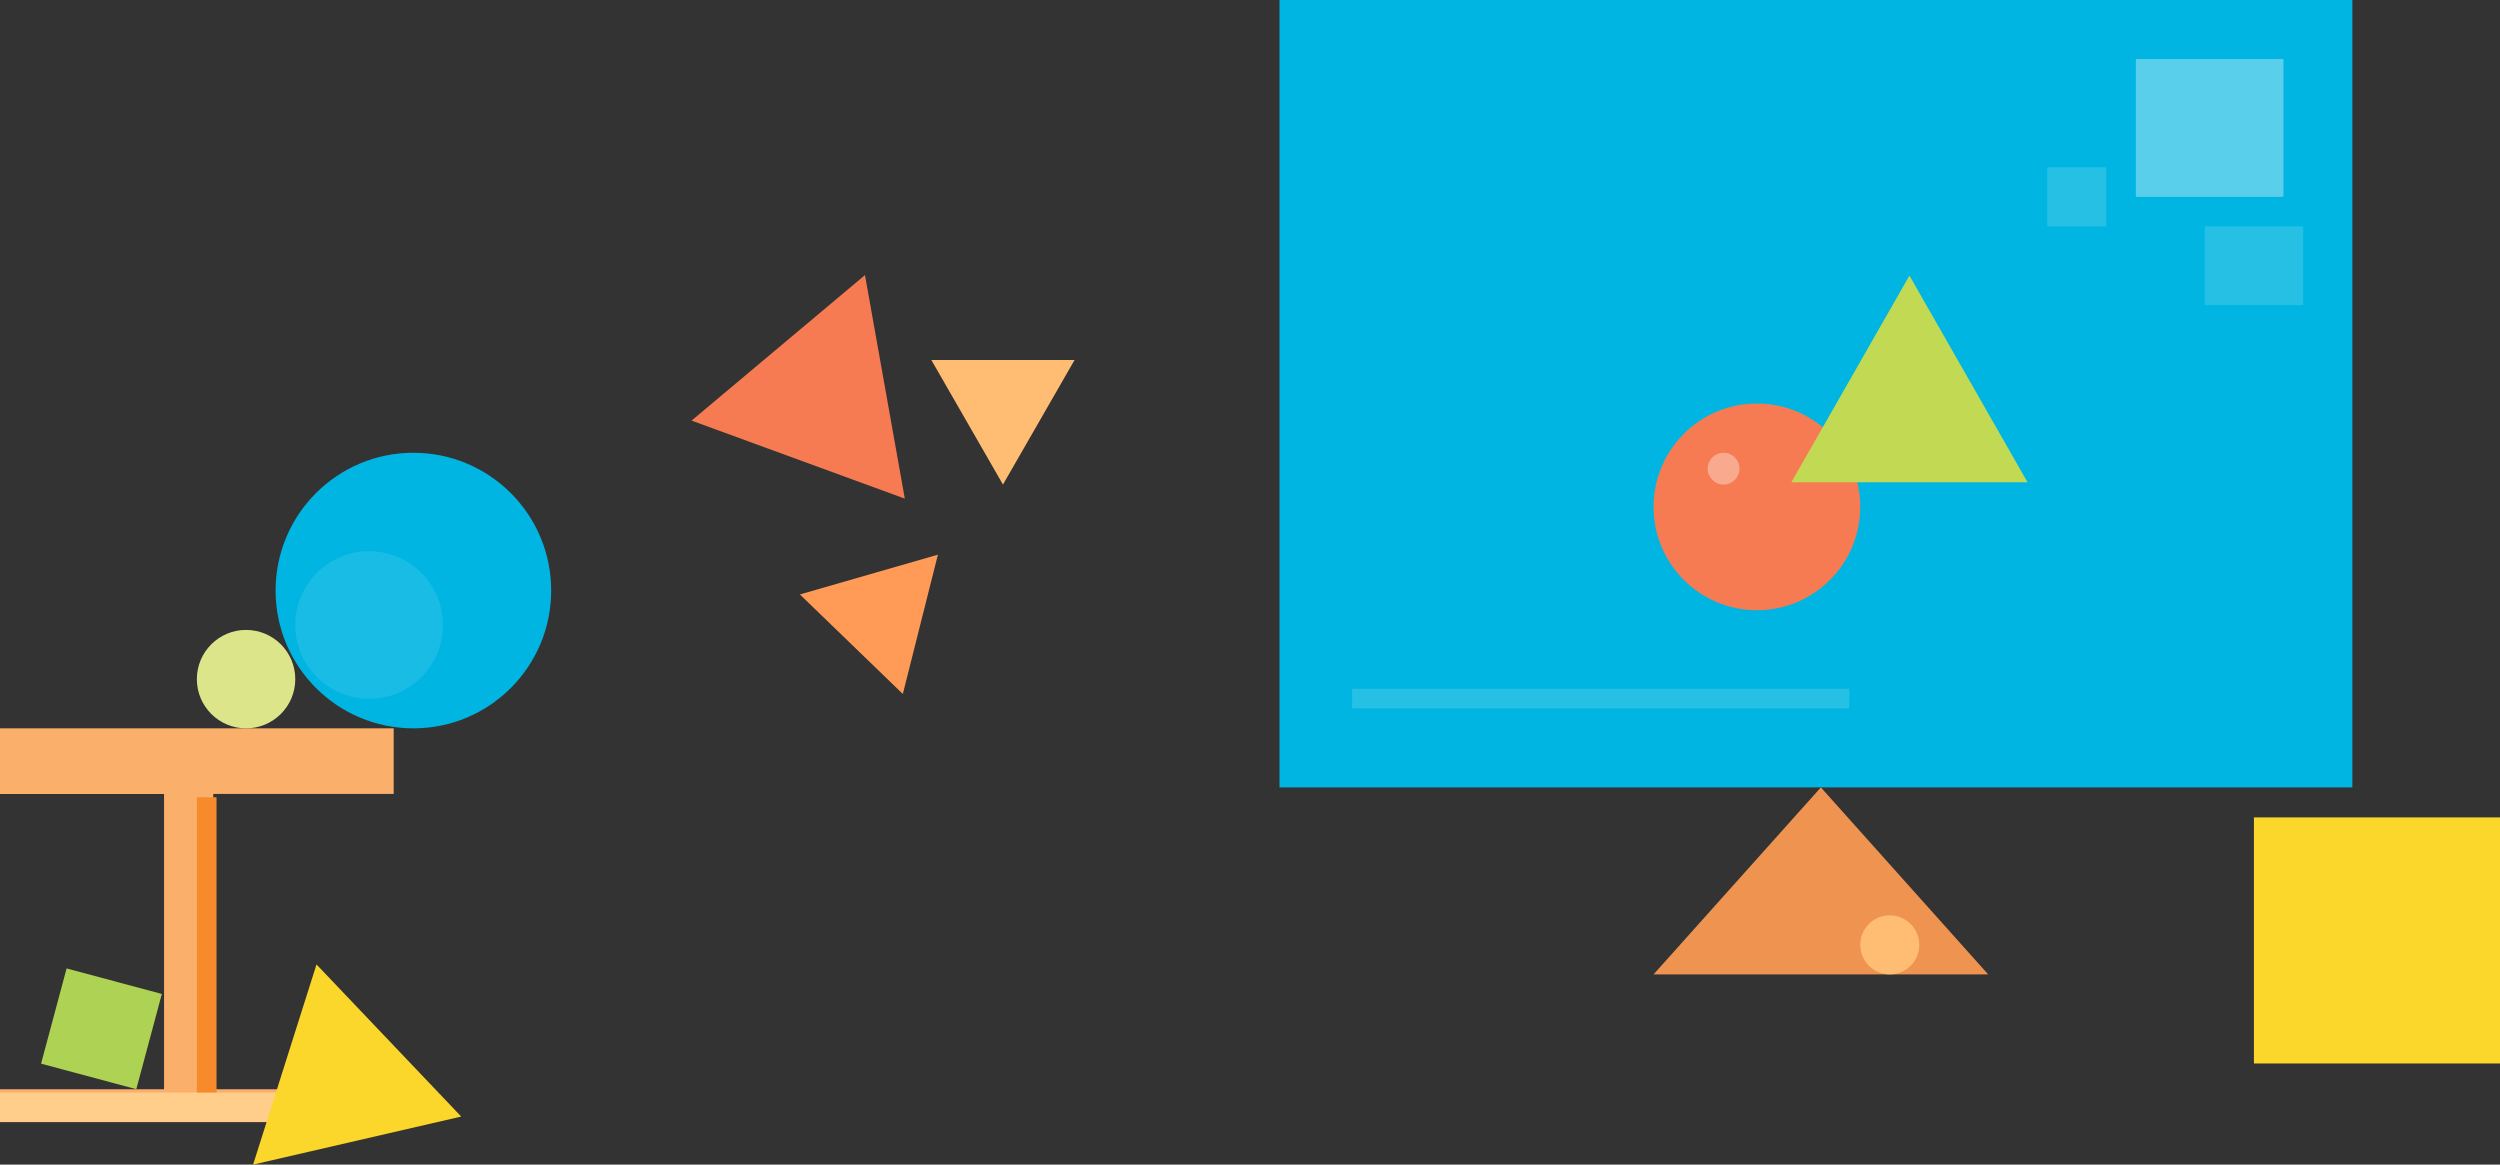
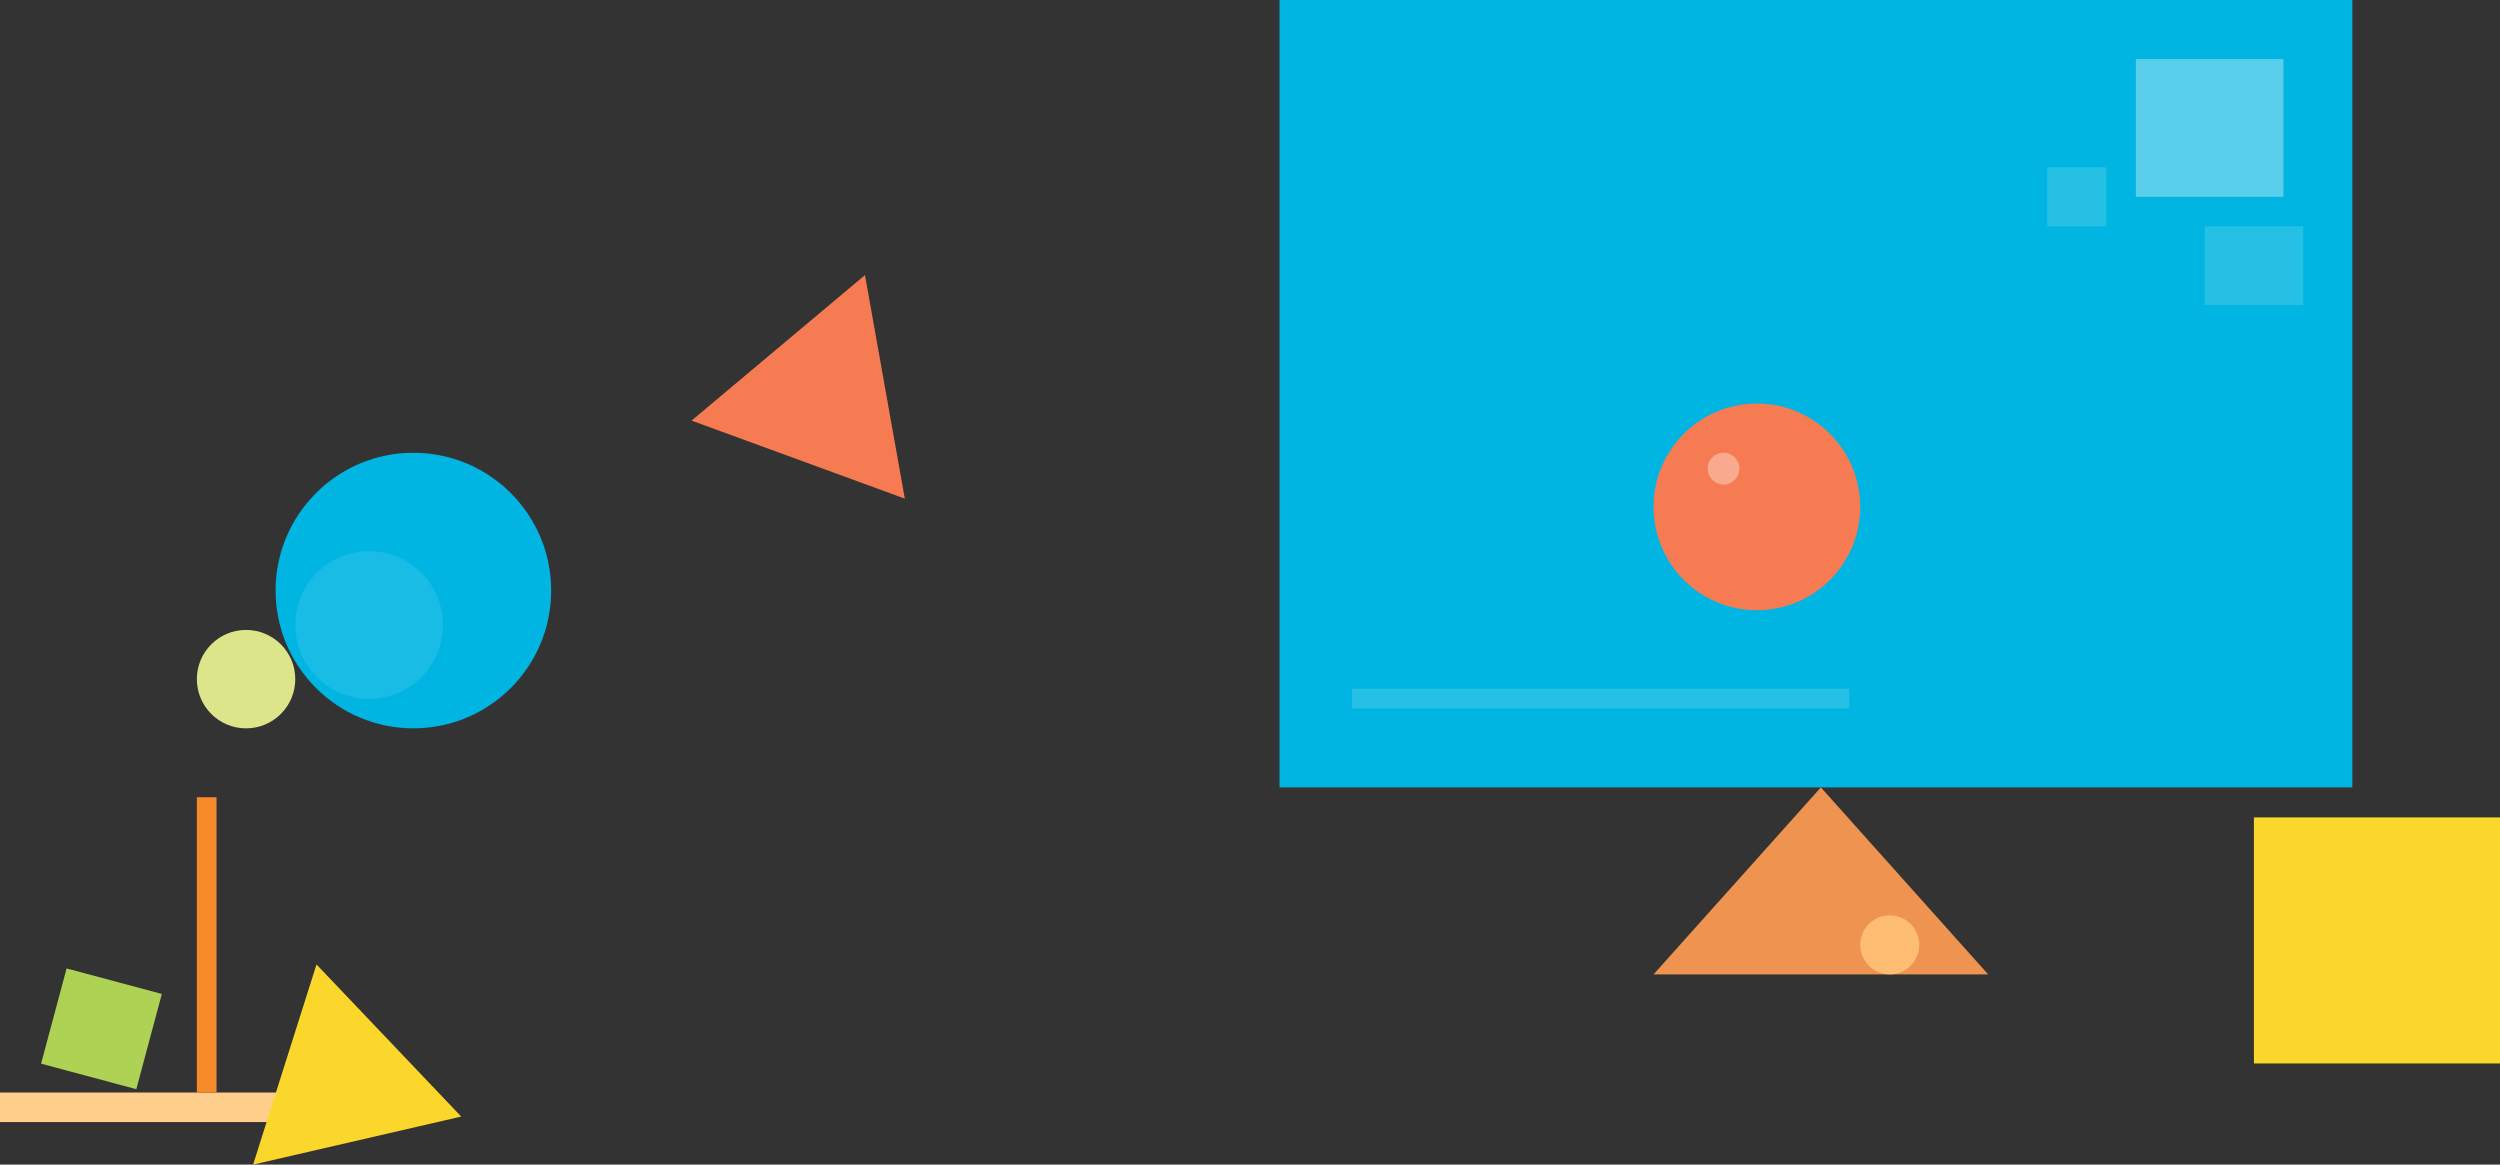
<svg xmlns="http://www.w3.org/2000/svg" id="exSeNHUGaD21" viewBox="0 0 254 118.321">
  <rect x="0" y="0" width="254" height="118.321" fill="#333333" stroke="none" />
  <style>#exSeNHUGaD25_to {animation: exSeNHUGaD25_to__to 2000ms linear infinite normal forwards}@keyframes exSeNHUGaD25_to__to { 0% {transform: translate(719px,4792px)} 5% {transform: translate(725px,4792px)} 35% {transform: translate(748.743px,4836.3px)} 65% {transform: translate(745.2px,4800.038px)} 100% {transform: translate(719px,4792px)}} #exSeNHUGaD25_tr {animation: exSeNHUGaD25_tr__tr 2000ms linear infinite normal forwards}@keyframes exSeNHUGaD25_tr__tr { 0% {transform: rotate(0deg)} 50% {transform: rotate(360deg)} 100% {transform: rotate(0deg)}} #exSeNHUGaD28_to {animation: exSeNHUGaD28_to__to 2000ms linear infinite normal forwards}@keyframes exSeNHUGaD28_to__to { 0% {transform: translate(702px,4801px)} 60% {transform: translate(682px,4801px)} 100% {transform: translate(702px,4801px)}} #exSeNHUGaD29_tr {animation: exSeNHUGaD29_tr__tr 2000ms linear infinite normal forwards}@keyframes exSeNHUGaD29_tr__tr { 0% {transform: translate(690.848px,4842.8px) rotate(15.009deg)} 50% {transform: translate(690.848px,4842.8px) rotate(0deg)} 100% {transform: translate(690.848px,4842.8px) rotate(15.01deg)}} #exSeNHUGaD212_to {animation: exSeNHUGaD212_to__to 2000ms linear infinite normal forwards}@keyframes exSeNHUGaD212_to__to { 0% {transform: translate(702.716px,4850.321px);animation-timing-function: cubic-bezier(0.42,0,0.58,1)} 35% {transform: translate(717.001px,4845.286px);animation-timing-function: cubic-bezier(0.42,0,0.58,1)} 65% {transform: translate(710.186px,4850.319px);animation-timing-function: cubic-bezier(0.42,0,0.58,1)} 100% {transform: translate(702.72px,4850.32px)}} #exSeNHUGaD212_tr {animation: exSeNHUGaD212_tr__tr 2000ms linear infinite normal forwards}@keyframes exSeNHUGaD212_tr__tr { 0% {transform: rotate(-13deg)} 35% {transform: rotate(7.714deg)} 65% {transform: rotate(0deg)} 100% {transform: rotate(-13deg)}} #exSeNHUGaD216_to {animation: exSeNHUGaD216_to__to 2000ms linear infinite normal forwards}@keyframes exSeNHUGaD216_to__to { 0% {transform: translate(-4706.58px,13.691px)} 50% {transform: translate(-4665.467px,13.691px)} 100% {transform: translate(-4706.58px,13.691px)}} #exSeNHUGaD217_ts {animation: exSeNHUGaD217_ts__ts 2000ms linear infinite normal forwards}@keyframes exSeNHUGaD217_ts__ts { 0% {transform: translate(922.5px,4727.09px) scale(1,1)} 50% {transform: translate(922.5px,4727.09px) scale(0.75,0.75)} 100% {transform: translate(922.5px,4727.09px) scale(1,1)}} #exSeNHUGaD218_to {animation: exSeNHUGaD218_to__to 2000ms linear infinite normal forwards}@keyframes exSeNHUGaD218_to__to { 0% {transform: translate(876.5px,4765.59px)} 25% {transform: translate(876.5px,4773.59px)} 65% {transform: translate(876.5px,4741.09px)} 100% {transform: translate(876.5px,4765.59px)}} #exSeNHUGaD218_tr {animation: exSeNHUGaD218_tr__tr 2000ms linear infinite normal forwards}@keyframes exSeNHUGaD218_tr__tr { 0% {transform: rotate(0deg)} 50% {transform: rotate(360deg)} 100% {transform: rotate(0deg)}} #exSeNHUGaD221_to {animation: exSeNHUGaD221_to__to 2000ms linear infinite normal forwards}@keyframes exSeNHUGaD221_to__to { 0% {transform: translate(904px,4763.09px)} 50% {transform: translate(904px,4784.1px)} 65% {transform: translate(903.861px,4777.8px)} 100% {transform: translate(904px,4763.09px)}} #exSeNHUGaD221_tr {animation: exSeNHUGaD221_tr__tr 2000ms linear infinite normal forwards}@keyframes exSeNHUGaD221_tr__tr { 0% {transform: rotate(0deg)} 40% {transform: rotate(15deg)} 55% {transform: rotate(0deg)} 65% {transform: rotate(-15deg)} 100% {transform: rotate(0deg)}} #exSeNHUGaD222_ts {animation: exSeNHUGaD222_ts__ts 2000ms linear infinite normal forwards}@keyframes exSeNHUGaD222_ts__ts { 0% {transform: translate(909px,4734.09px) scale(1,1)} 50% {transform: translate(909px,4734.09px) scale(1.5,1.5)} 100% {transform: translate(909px,4734.09px) scale(1,1)}} #exSeNHUGaD223_ts {animation: exSeNHUGaD223_ts__ts 2000ms linear infinite normal forwards}@keyframes exSeNHUGaD223_ts__ts { 0% {transform: translate(927px,4741.09px) scale(1,1)} 50% {transform: translate(927px,4741.09px) scale(1.5,1.5)} 100% {transform: translate(927px,4741.09px) scale(1,1)}} #exSeNHUGaD224_to {animation: exSeNHUGaD224_to__to 2000ms linear infinite normal forwards}@keyframes exSeNHUGaD224_to__to { 0% {transform: translate(890px,4810.091px)} 10% {transform: translate(890.473px,4807.092px)} 40% {transform: translate(877.987px,4804.184px)} 60% {transform: translate(874.961px,4810.092px)} 100% {transform: translate(890px,4810.09px)}} #exSeNHUGaD225_tr {animation: exSeNHUGaD225_tr__tr 2000ms linear infinite normal forwards}@keyframes exSeNHUGaD225_tr__tr { 0% {transform: translate(762.5px,4675.27px) rotate(140deg);animation-timing-function: cubic-bezier(0.42,0,0.58,1)} 50% {transform: translate(762.5px,4675.27px) rotate(80deg);animation-timing-function: cubic-bezier(0.42,0,0.58,1)} 100% {transform: translate(762.5px,4675.27px) rotate(140deg)}} #exSeNHUGaD225_ts {animation: exSeNHUGaD225_ts__ts 2000ms linear infinite normal forwards}@keyframes exSeNHUGaD225_ts__ts { 0% {transform: scale(1,1)} 50% {transform: scale(0.75,0.75)} 100% {transform: scale(1,1)}} #exSeNHUGaD226_tr {animation: exSeNHUGaD226_tr__tr 2000ms linear infinite normal forwards}@keyframes exSeNHUGaD226_tr__tr { 0% {transform: translate(778.901px,4674.905px) rotate(180deg);animation-timing-function: cubic-bezier(0.42,0,0.58,1)} 50% {transform: translate(778.901px,4674.905px) rotate(230.9deg);animation-timing-function: cubic-bezier(0.42,0,0.58,1)} 100% {transform: translate(778.901px,4674.905px) rotate(180deg)}} #exSeNHUGaD226_ts {animation: exSeNHUGaD226_ts__ts 2000ms linear infinite normal forwards}@keyframes exSeNHUGaD226_ts__ts { 0% {transform: scale(1,1)} 50% {transform: scale(1.65,1.65)} 100% {transform: scale(1,1)}} #exSeNHUGaD227_tr {animation: exSeNHUGaD227_tr__tr 2000ms linear infinite normal forwards}@keyframes exSeNHUGaD227_tr__tr { 0% {transform: translate(767.06px,4693.411px) rotate(44.028deg);animation-timing-function: cubic-bezier(0.42,0,0.58,1)} 50% {transform: translate(767.06px,4693.411px) rotate(-17.817deg);animation-timing-function: cubic-bezier(0.42,0,0.58,1)} 100% {transform: translate(767.06px,4693.411px) rotate(44.03deg)}} #exSeNHUGaD227_ts {animation: exSeNHUGaD227_ts__ts 2000ms linear infinite normal forwards}@keyframes exSeNHUGaD227_ts__ts { 0% {transform: scale(1,1)} 50% {transform: scale(1.35,1.35)} 100% {transform: scale(1,1)}} #exSeNHUGaD228_to {animation: exSeNHUGaD228_to__to 2000ms linear infinite normal forwards}@keyframes exSeNHUGaD228_to__to { 0% {transform: translate(906px,4740.049px)} 30% {transform: translate(906px,4750.321px)} 55% {transform: translate(899.557px,4742.683px)} 75% {transform: translate(906px,4750.321px)} 100% {transform: translate(906px,4740.05px)}} #exSeNHUGaD228_tr {animation: exSeNHUGaD228_tr__tr 2000ms linear infinite normal forwards}@keyframes exSeNHUGaD228_tr__tr { 0% {transform: rotate(0deg)} 30% {transform: rotate(-17.785deg)} 40% {transform: rotate(0deg)} 55% {transform: rotate(17.79deg)} 75% {transform: rotate(0deg)} 100% {transform: rotate(0deg)}}</style>
  <g transform="translate(-677-4632)">
    <g transform="translate(0-100)">
-       <path d="M40,40h-40v-3.332h16.667v-30L0,6.668L0,0h40v6.666h-18.333v30h18.333L40,40Z" transform="translate(677 4806)" fill="#faaf6b" />
      <g id="exSeNHUGaD25_to" transform="translate(719,4792)">
        <g id="exSeNHUGaD25_tr" transform="rotate(0)">
          <g transform="translate(-719,-4792)">
            <ellipse rx="14" ry="14" transform="translate(719 4792)" fill="#00b5e1" />
            <circle r="7.5" transform="translate(714.5 4795.5)" opacity="0.1" fill="#fff" />
          </g>
        </g>
      </g>
      <g id="exSeNHUGaD28_to" transform="translate(702,4801)">
        <circle r="5" transform="translate(0,0)" fill="#dde58a" />
      </g>
      <g id="exSeNHUGaD29_tr" transform="translate(690.848,4842.8) rotate(15.009)">
        <rect width="10.017" height="10.017" rx="0" ry="0" transform="scale(1,1) translate(-10.053,-10.151)" fill="#aed254" />
      </g>
      <rect width="40" height="3" rx="0" ry="0" transform="translate(677 4843)" fill="#ffce8a" />
      <rect width="2" height="30" rx="0" ry="0" transform="translate(697 4813)" fill="#f78a2b" />
      <g id="exSeNHUGaD212_to" transform="translate(702.716,4850.321)">
        <g id="exSeNHUGaD212_tr" transform="rotate(-13)">
          <path d="M10.851,0L21.7,18.364h-21.7L10.851,0Z" transform="translate(-0.001,-18.362)" fill="#fbd72b" />
        </g>
      </g>
    </g>
    <g transform="translate(-21-82.091)">
      <rect width="109" height="80" rx="0" ry="0" transform="translate(828 4714.09)" fill="#00b5e1" />
      <path d="M17,0L34,19h-34L17,0Z" transform="translate(866 4794.09)" fill="#ee9350" />
      <g id="exSeNHUGaD216_to" transform="translate(-4706.58,13.691)">
        <path d="M5541.957,4771.371h50.51" transform="translate(0,0)" opacity="0.15" fill="none" stroke="#fff" stroke-width="2" />
      </g>
      <g id="exSeNHUGaD217_ts" transform="translate(922.5,4727.09) scale(1,1)">
        <rect width="15" height="14" rx="0" ry="0" transform="translate(-7.5,-7)" opacity="0.35" fill="#fff" />
      </g>
      <g id="exSeNHUGaD218_to" transform="translate(876.5,4765.59)">
        <g id="exSeNHUGaD218_tr" transform="rotate(0)">
          <g transform="translate(-876.5,-4765.59)">
            <circle r="10.5" transform="translate(876.5 4765.59)" fill="#f67b52" />
            <circle r="10.5" transform="matrix(.154 0 0 0.154 873.113 4761.705)" fill="rgba(255,255,255,0.35)" />
          </g>
        </g>
      </g>
      <g id="exSeNHUGaD221_to" transform="translate(904,4763.09)">
        <g id="exSeNHUGaD221_tr" transform="rotate(0)">
-           <path d="M12,0L24,21h-24L12,0Z" transform="translate(-24,-21)" fill="#c2da53" />
-         </g>
+           </g>
      </g>
      <g id="exSeNHUGaD222_ts" transform="translate(909,4734.09) scale(1,1)">
        <rect width="6" height="6" rx="0" ry="0" transform="translate(-3,-3)" opacity="0.15" fill="#fff" />
      </g>
      <g id="exSeNHUGaD223_ts" transform="translate(927,4741.09) scale(1,1)">
        <rect width="10" height="8" rx="0" ry="0" transform="translate(-5,-4)" opacity="0.15" fill="#fff" />
      </g>
      <g id="exSeNHUGaD224_to" transform="translate(890,4810.091)">
        <ellipse rx="3" ry="3" transform="translate(0,-0.001)" fill="#ffbd74" />
      </g>
    </g>
    <g id="exSeNHUGaD225_tr" transform="translate(762.5,4675.27) rotate(140)">
      <g id="exSeNHUGaD225_ts" transform="scale(1,1)">
        <path d="M11.5,0L23,20h-23L11.5,0Z" transform="translate(-11.673,-9.794)" fill="#f67b52" />
      </g>
    </g>
    <g id="exSeNHUGaD226_tr" transform="translate(778.901,4674.905) rotate(180)">
      <g id="exSeNHUGaD226_ts" transform="scale(1,1)">
-         <path d="M7.274,0l7.274,12.651h-14.548L7.274,0Z" transform="translate(-7.274,-6.325)" fill="#ffbd74" />
-       </g>
+         </g>
    </g>
    <g id="exSeNHUGaD227_tr" transform="translate(767.06,4693.411) rotate(44.028)">
      <g id="exSeNHUGaD227_ts" transform="scale(1,1)">
-         <path d="M7.274,0l7.274,12.651h-14.548L7.274,0Z" transform="translate(-7.027,-7.27)" fill="#ff9b56" />
-       </g>
+         </g>
    </g>
    <g id="exSeNHUGaD228_to" transform="translate(906,4740.049)">
      <g id="exSeNHUGaD228_tr" transform="rotate(0)">
        <rect width="25" height="25" rx="0" ry="0" transform="translate(0,-25)" fill="#fbd72b" />
      </g>
    </g>
  </g>
</svg>